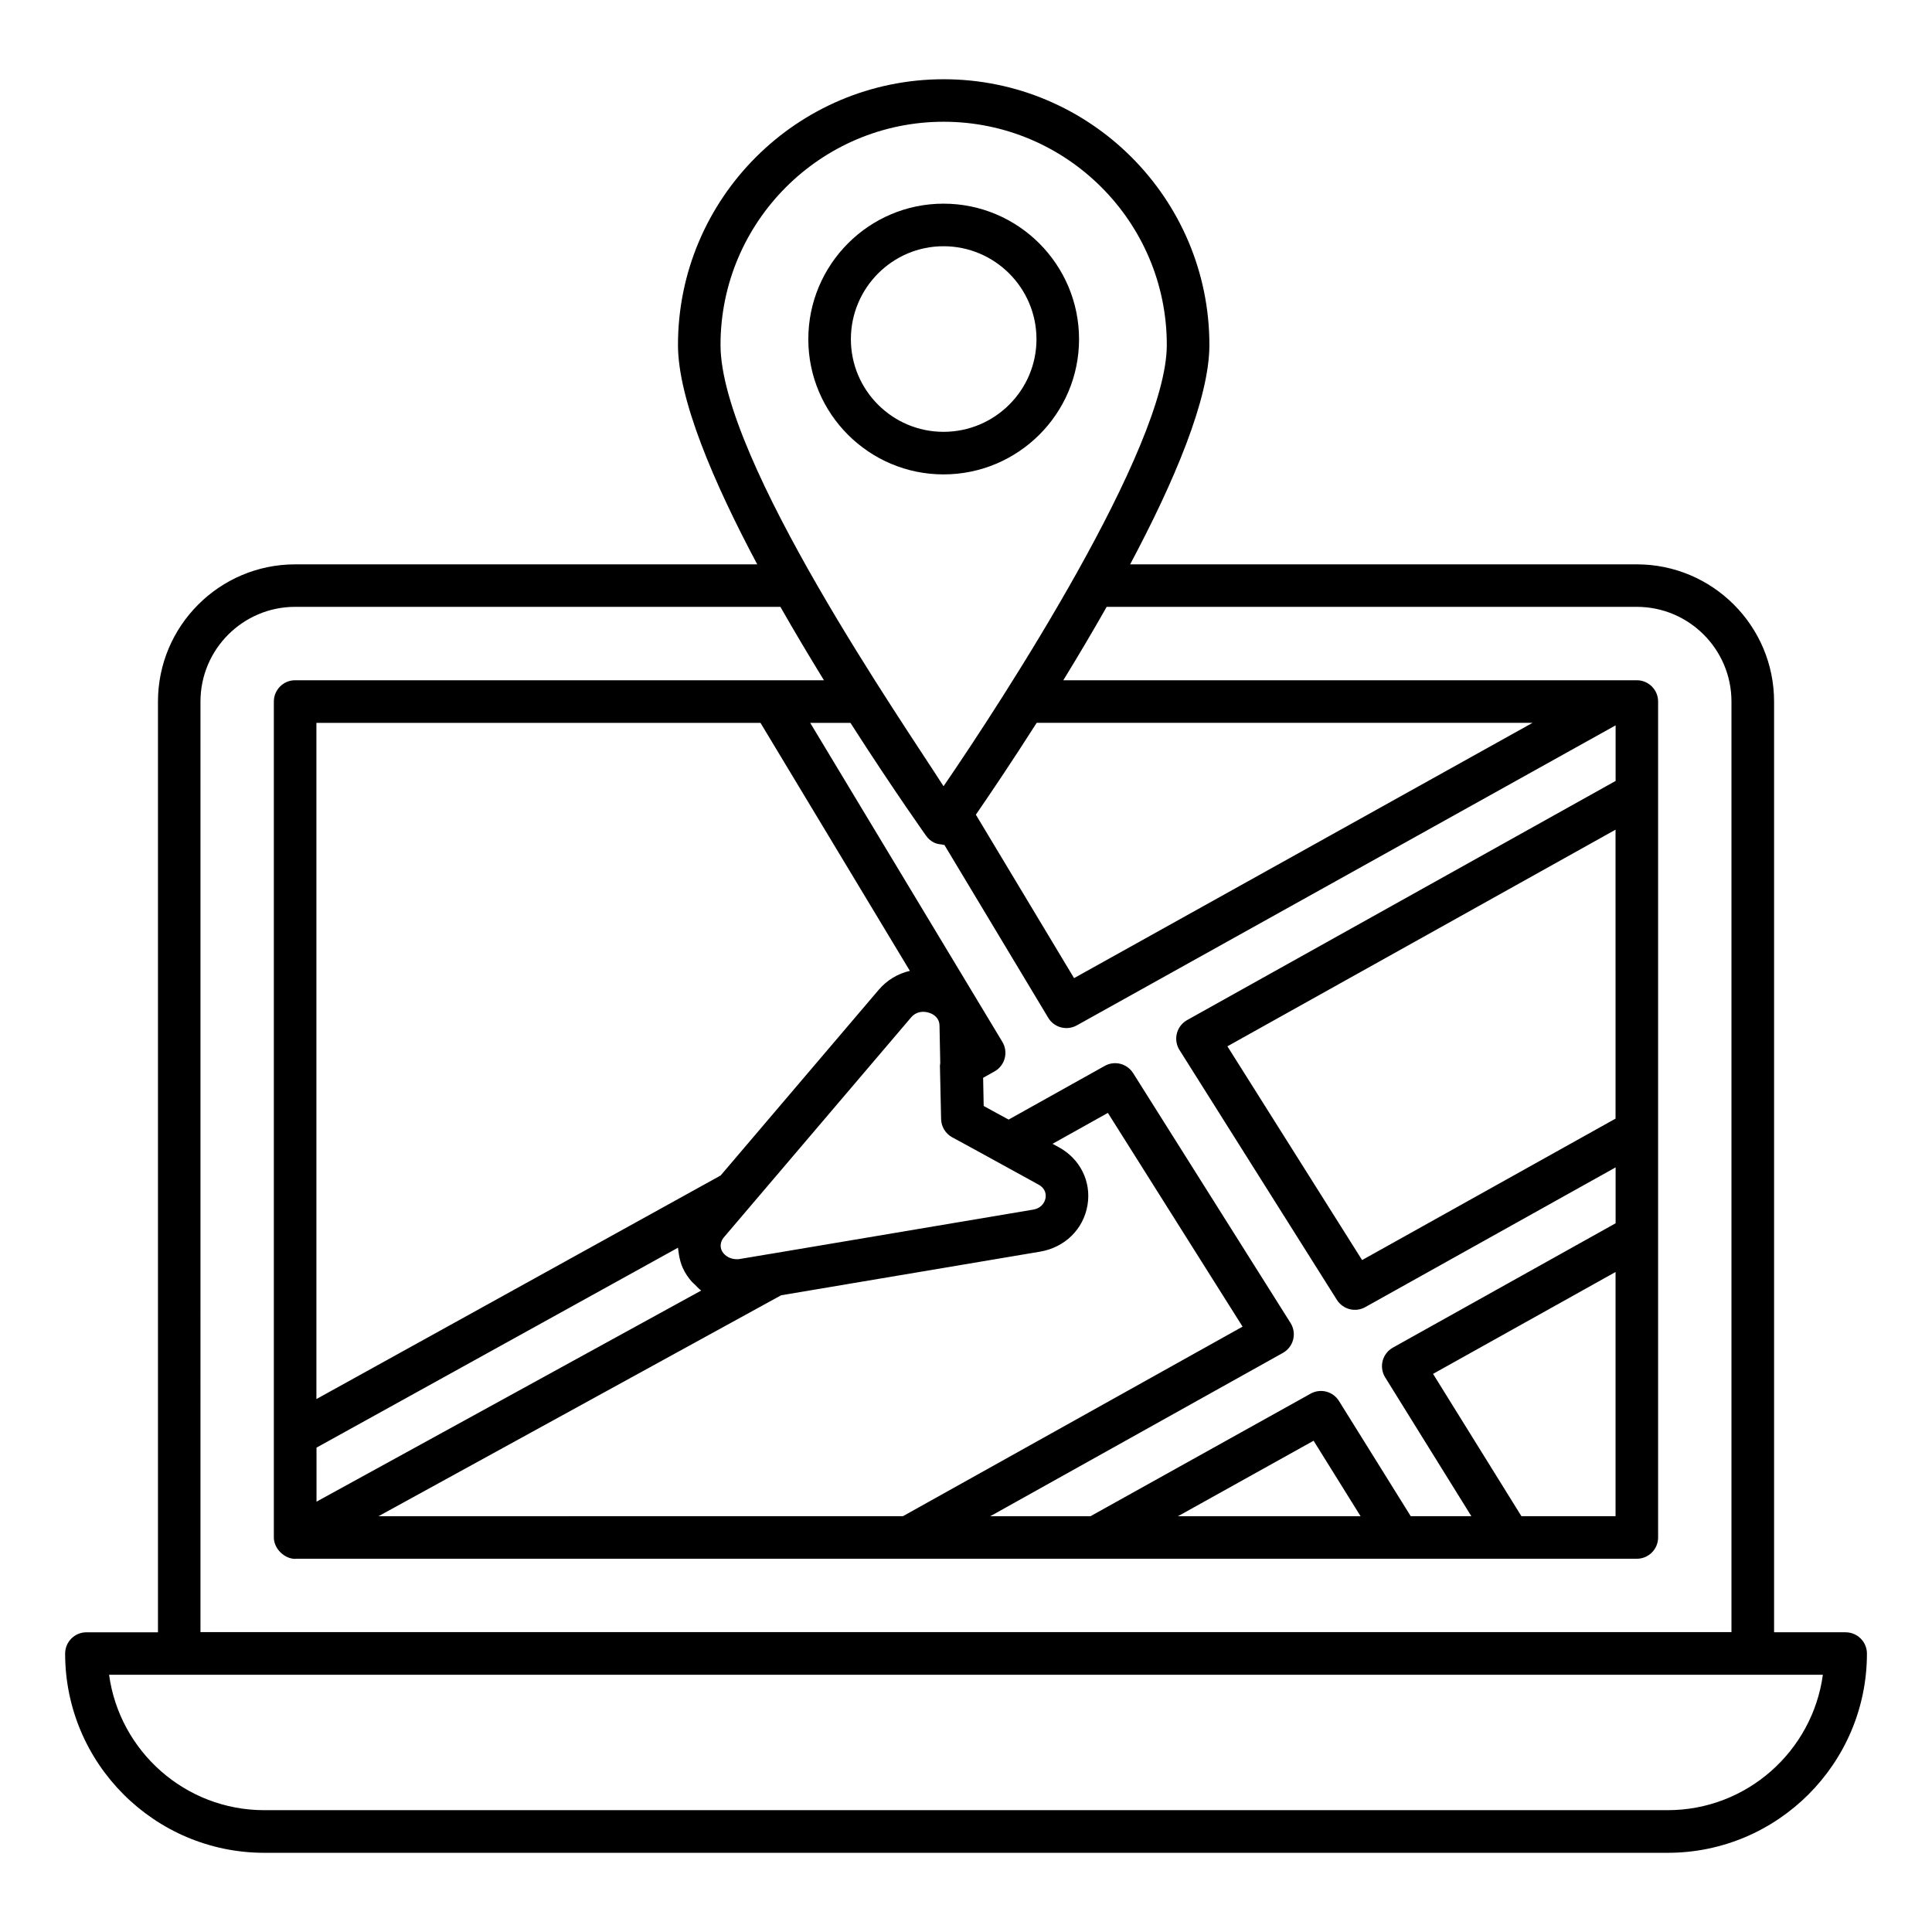
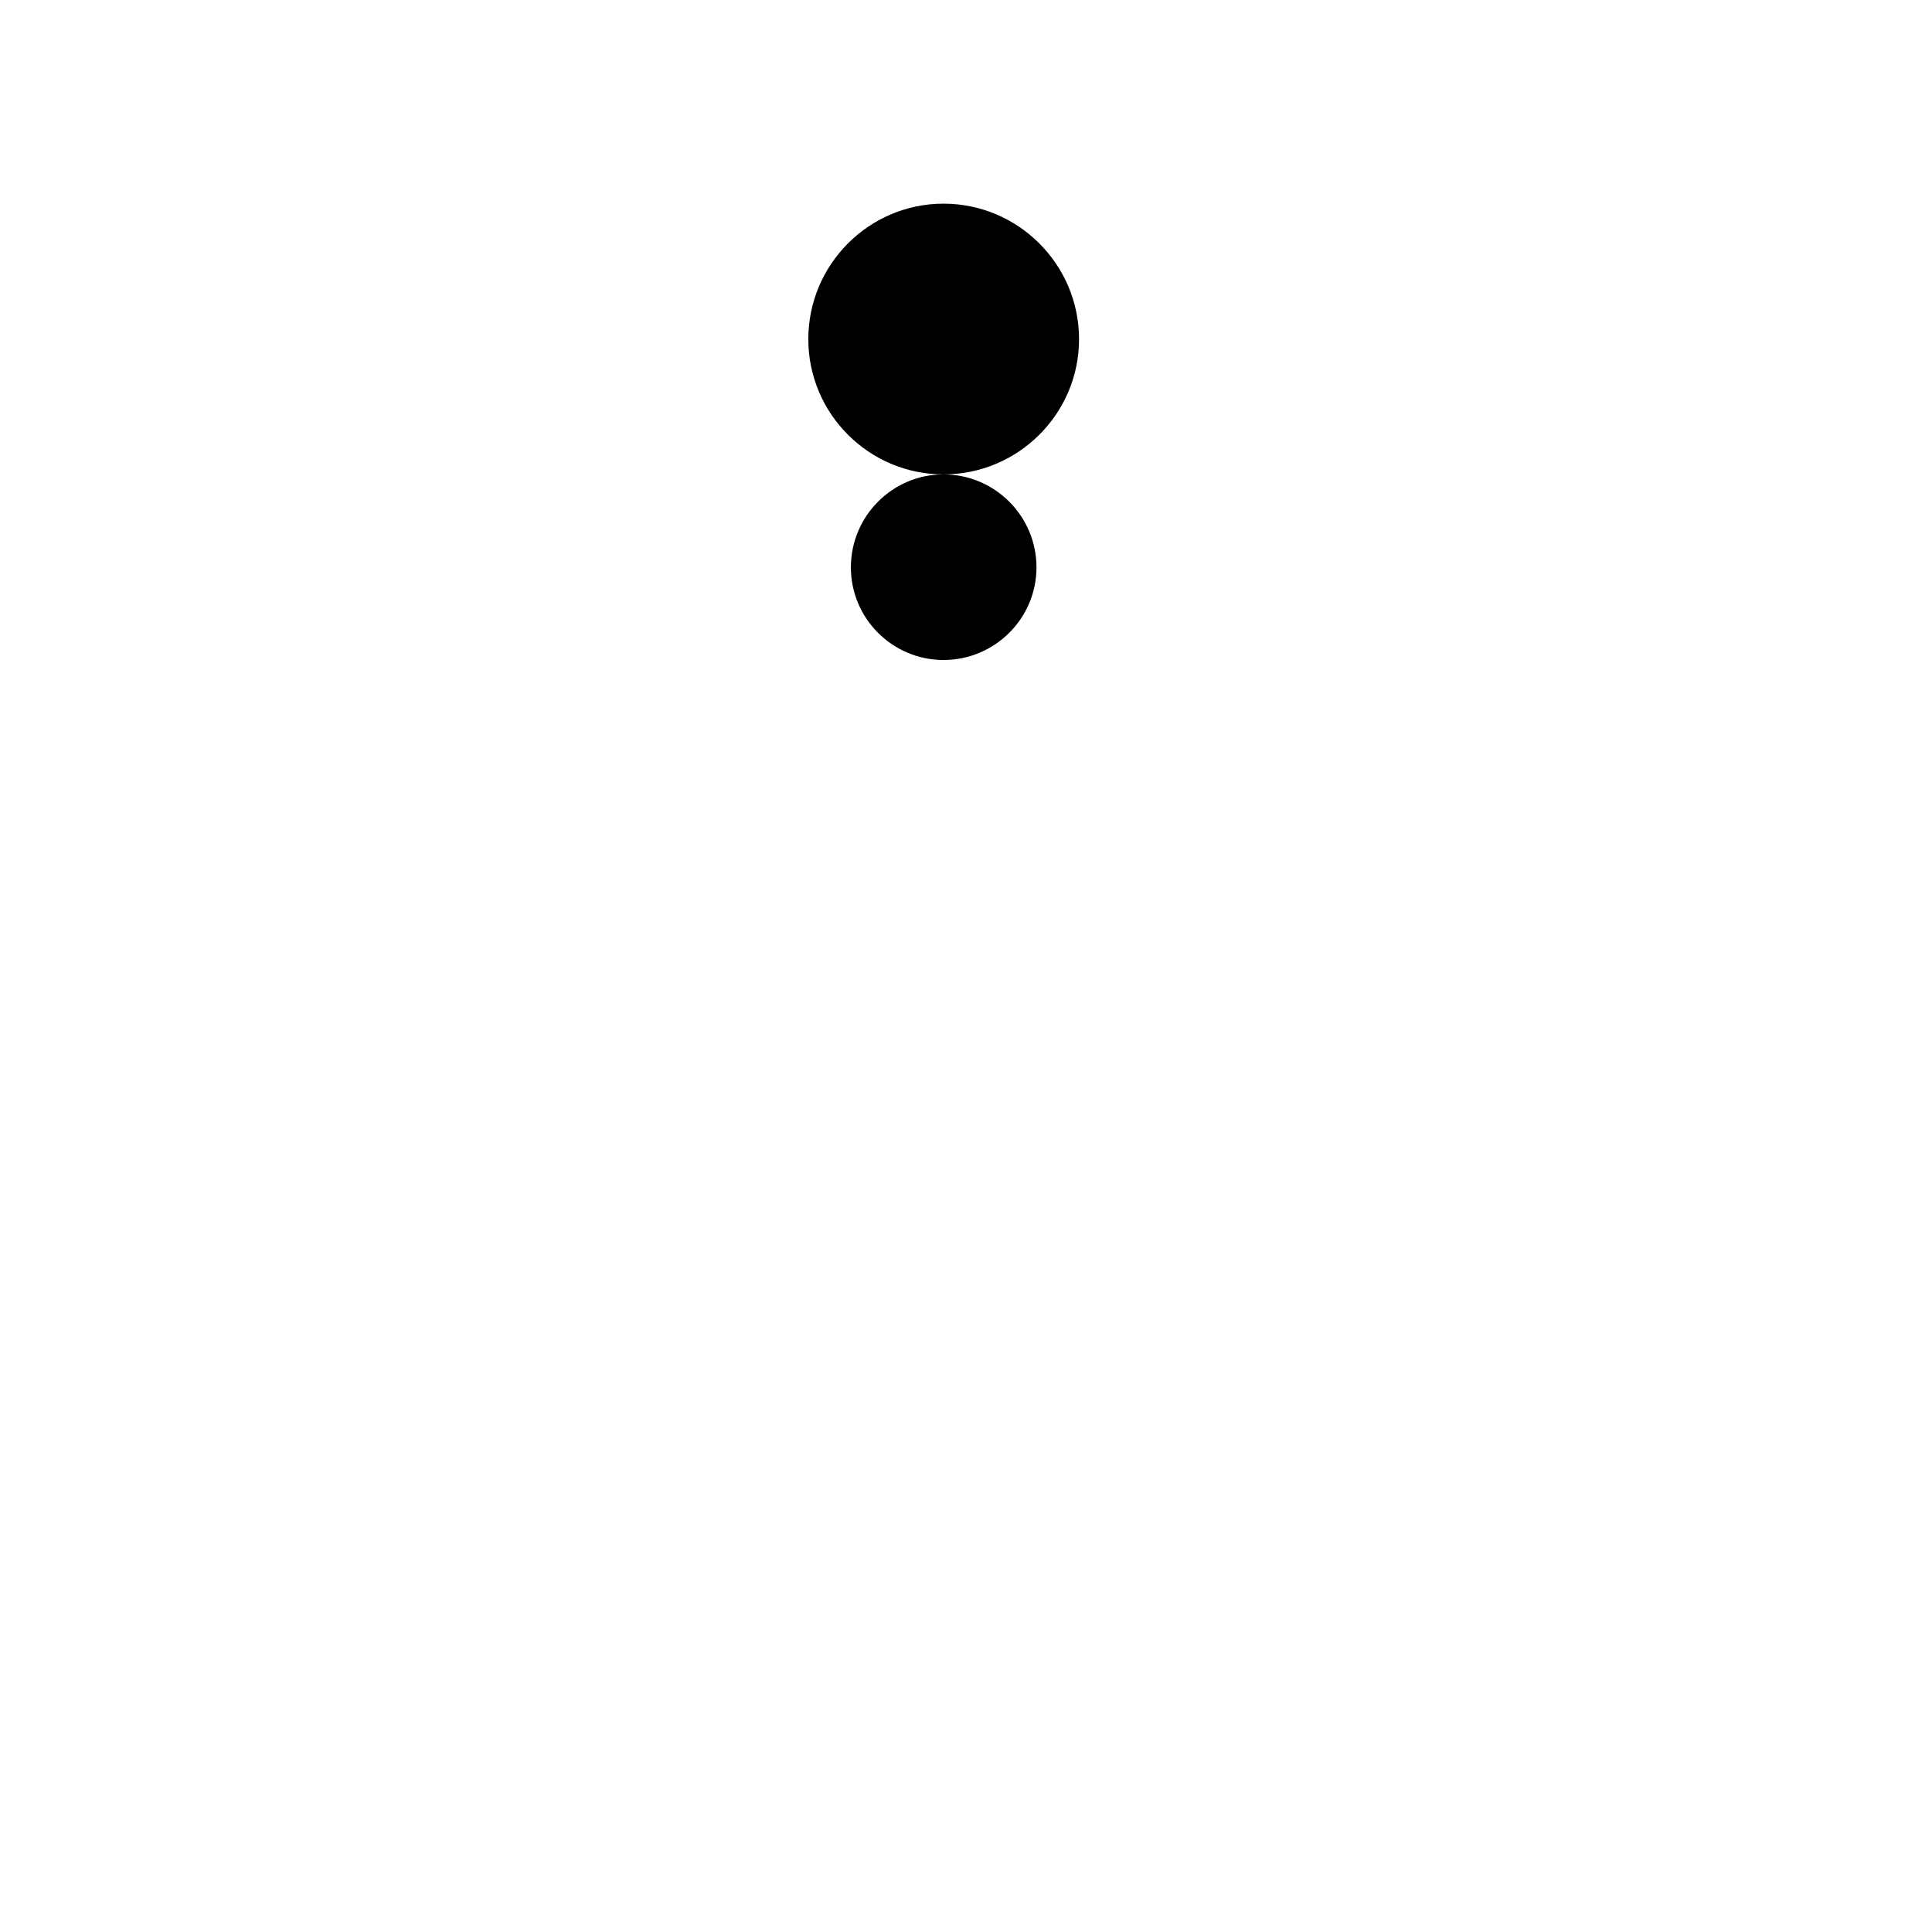
<svg xmlns="http://www.w3.org/2000/svg" fill="#000000" width="800px" height="800px" version="1.1" viewBox="144 144 512 512">
  <g>
-     <path d="m633.11 576.57h-18.961v-246.64c0-20.055-16.309-36.371-36.363-36.371h-134.29c11.652-21.875 21.004-43.867 21.004-58.145 0-38.824-31.59-70.414-70.414-70.414s-70.414 31.59-70.414 70.414c0 14.277 9.352 36.27 21.004 58.145h-122.45c-20.055 0-36.363 16.316-36.363 36.371v246.65l-18.961-0.004c-3.113 0-5.641 2.527-5.641 5.641 0 29.117 23.684 52.797 52.793 52.797h371.91c29.109 0 52.793-23.684 52.793-52.797-0.008-3.113-2.531-5.641-5.644-5.641zm-134.26-61.285c-1.586-2.547-4.875-3.43-7.535-1.945l-58.328 32.473h-26.555l77.547-43.281c1.352-0.758 2.336-2.035 2.719-3.531 0.383-1.496 0.133-3.09-0.691-4.398l-41.711-66.207c-1.602-2.539-4.906-3.394-7.519-1.926l-25.48 14.23-4.086-2.219-2.523-1.387-0.148-7.469 3.012-1.68c1.336-0.75 2.312-1.996 2.703-3.481 0.398-1.477 0.168-3.047-0.617-4.356l-50.926-84.543h10.664c11.566 18.074 21.109 31.418 20.078 29.961 0.527 0.742 1.219 1.328 2.008 1.734 0.645 0.34 1.375 0.465 2.113 0.535 0.141 0.012 0.262 0.098 0.402 0.102h0.016c0.031 0 0.059 0.023 0.094 0.023 0.039 0 0.074-0.027 0.113-0.027h0.062l27.523 45.816c1.551 2.606 4.883 3.512 7.578 2.027l142.79-79.508v14.73l-113.55 63.371c-1.352 0.758-2.336 2.035-2.719 3.531s-0.133 3.09 0.691 4.398l41.711 66.215c1.602 2.535 4.891 3.398 7.519 1.926l66.348-37.031v14.812l-59.02 32.949c-1.352 0.758-2.328 2.027-2.719 3.516-0.383 1.492-0.141 3.078 0.676 4.383l22.836 36.781h-16.066zm5.715 30.527h-48.387l35.938-20.004zm-260.26 0 106.7-58.551 68.59-11.555c6.594-1.102 11.543-5.957 12.609-12.359 1.035-6.242-1.969-12.262-7.637-15.332l-1.633-0.895 14.664-8.191 35.695 56.645-90.008 50.234zm101.23-210.25 39.59 65.727c-3.203 0.734-6.066 2.449-8.27 5.031l-41.875 49.191-107.13 59.254v-179.2zm73.633 122.34c1.996 1.086 2.055 2.711 1.91 3.582-0.102 0.609-0.645 2.637-3.356 3.09l-69.445 11.699c-0.016 0.004-0.035-0.004-0.051 0l-8.223 1.379c-0.477 0.086-0.902 0.055-1.32 0.016-1.695-0.184-2.949-1.238-3.43-2.293-0.238-0.52-0.371-1.219-0.184-1.992 0.117-0.469 0.32-0.961 0.762-1.477l49.621-58.285c1.043-1.227 2.336-1.484 3.238-1.484 1.629 0 4.238 0.992 4.289 3.641l0.199 9.973c-0.031 0.254-0.094 0.496-0.086 0.758l0.309 14.055c0.043 2.019 1.168 3.863 2.945 4.832l6.144 3.34zm-89.34 28.105-101.95 55.949v-14.32l95.793-52.98c0.012 0.344 0.102 0.684 0.141 1.023 0.031 0.262 0.062 0.516 0.105 0.773 0.207 1.23 0.516 2.453 1.055 3.629 0.598 1.312 1.406 2.484 2.324 3.547 0.223 0.258 0.496 0.449 0.738 0.695 0.578 0.582 1.125 1.199 1.789 1.684zm217.36 59.797-23.414-37.715 48.363-26.996v64.711zm24.949-105.36-67.168 37.488-35.695-56.652 102.86-57.406zm-143.5-37.23-26.023-43.316c3.648-5.301 9.465-13.906 16.117-24.34h131.41zm-34.559-226.95c32.605 0 59.137 26.531 59.137 59.137 0 27.312-43.59 94.238-59.168 116.96-10.148-15.969-59.102-86.488-59.102-116.96 0-32.605 26.531-59.137 59.133-59.137zm-196.95 153.65c0-13.836 11.25-25.094 25.086-25.094h128.6c3.824 6.727 7.769 13.297 11.539 19.453h-140.14c-3.113 0-5.641 2.527-5.641 5.641v221.53c0 2.996 2.836 5.676 5.668 5.676 0.051 0 0.094-0.035 0.145-0.035h355.39c3.113 0 5.641-2.527 5.641-5.641v-221.53c0-3.113-2.527-5.641-5.641-5.641h-151.99c3.801-6.188 7.695-12.746 11.496-19.453h140.49c13.836 0 25.086 11.258 25.086 25.094v246.61h-405.73zm388.82 293.8h-371.91c-20.98 0-38.367-15.641-41.129-35.879h454.17c-2.762 20.238-20.148 35.879-41.129 35.879z" />
-     <path d="m394.04 269.72c19.805 0 35.918-16.074 35.918-35.828 0-19.805-16.109-35.918-35.918-35.918-19.754 0-35.828 16.109-35.828 35.918 0 19.75 16.074 35.828 35.828 35.828zm0-60.465c13.586 0 24.637 11.051 24.637 24.637 0 13.535-11.051 24.547-24.637 24.547-13.535 0-24.547-11.016-24.547-24.547 0-13.586 11.016-24.637 24.547-24.637z" />
+     <path d="m394.04 269.72c19.805 0 35.918-16.074 35.918-35.828 0-19.805-16.109-35.918-35.918-35.918-19.754 0-35.828 16.109-35.828 35.918 0 19.75 16.074 35.828 35.828 35.828zc13.586 0 24.637 11.051 24.637 24.637 0 13.535-11.051 24.547-24.637 24.547-13.535 0-24.547-11.016-24.547-24.547 0-13.586 11.016-24.637 24.547-24.637z" />
  </g>
</svg>